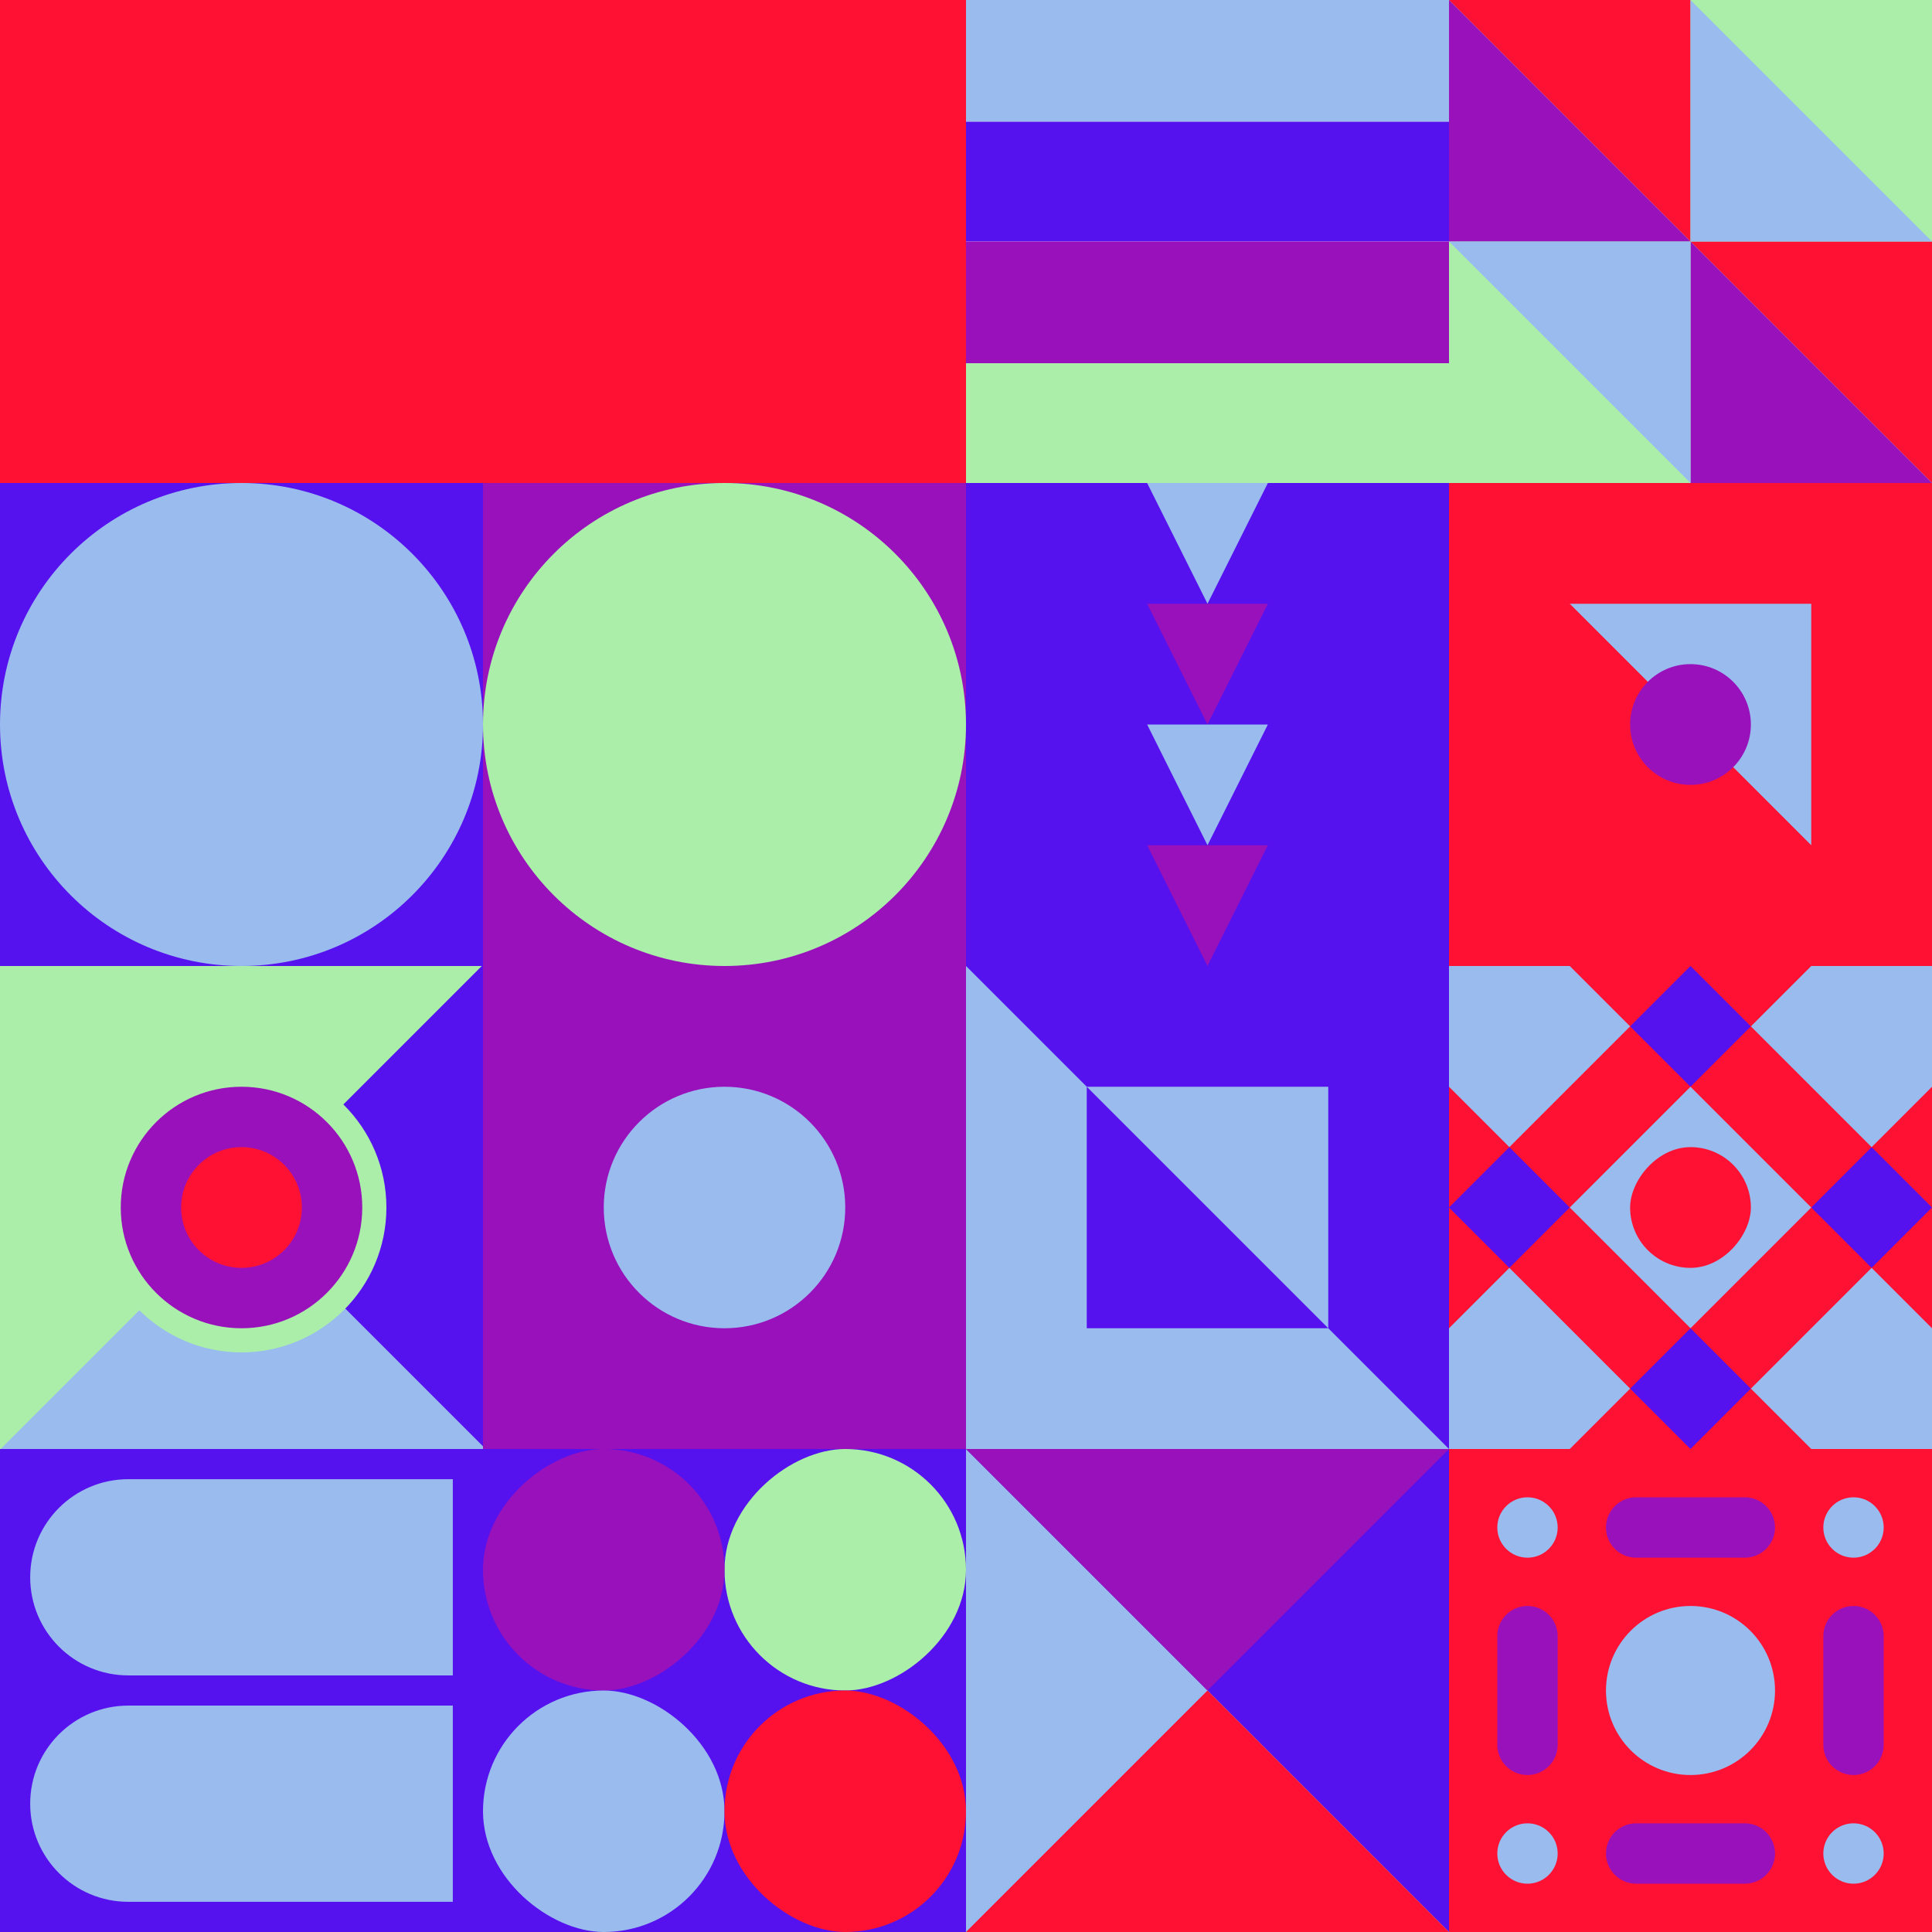
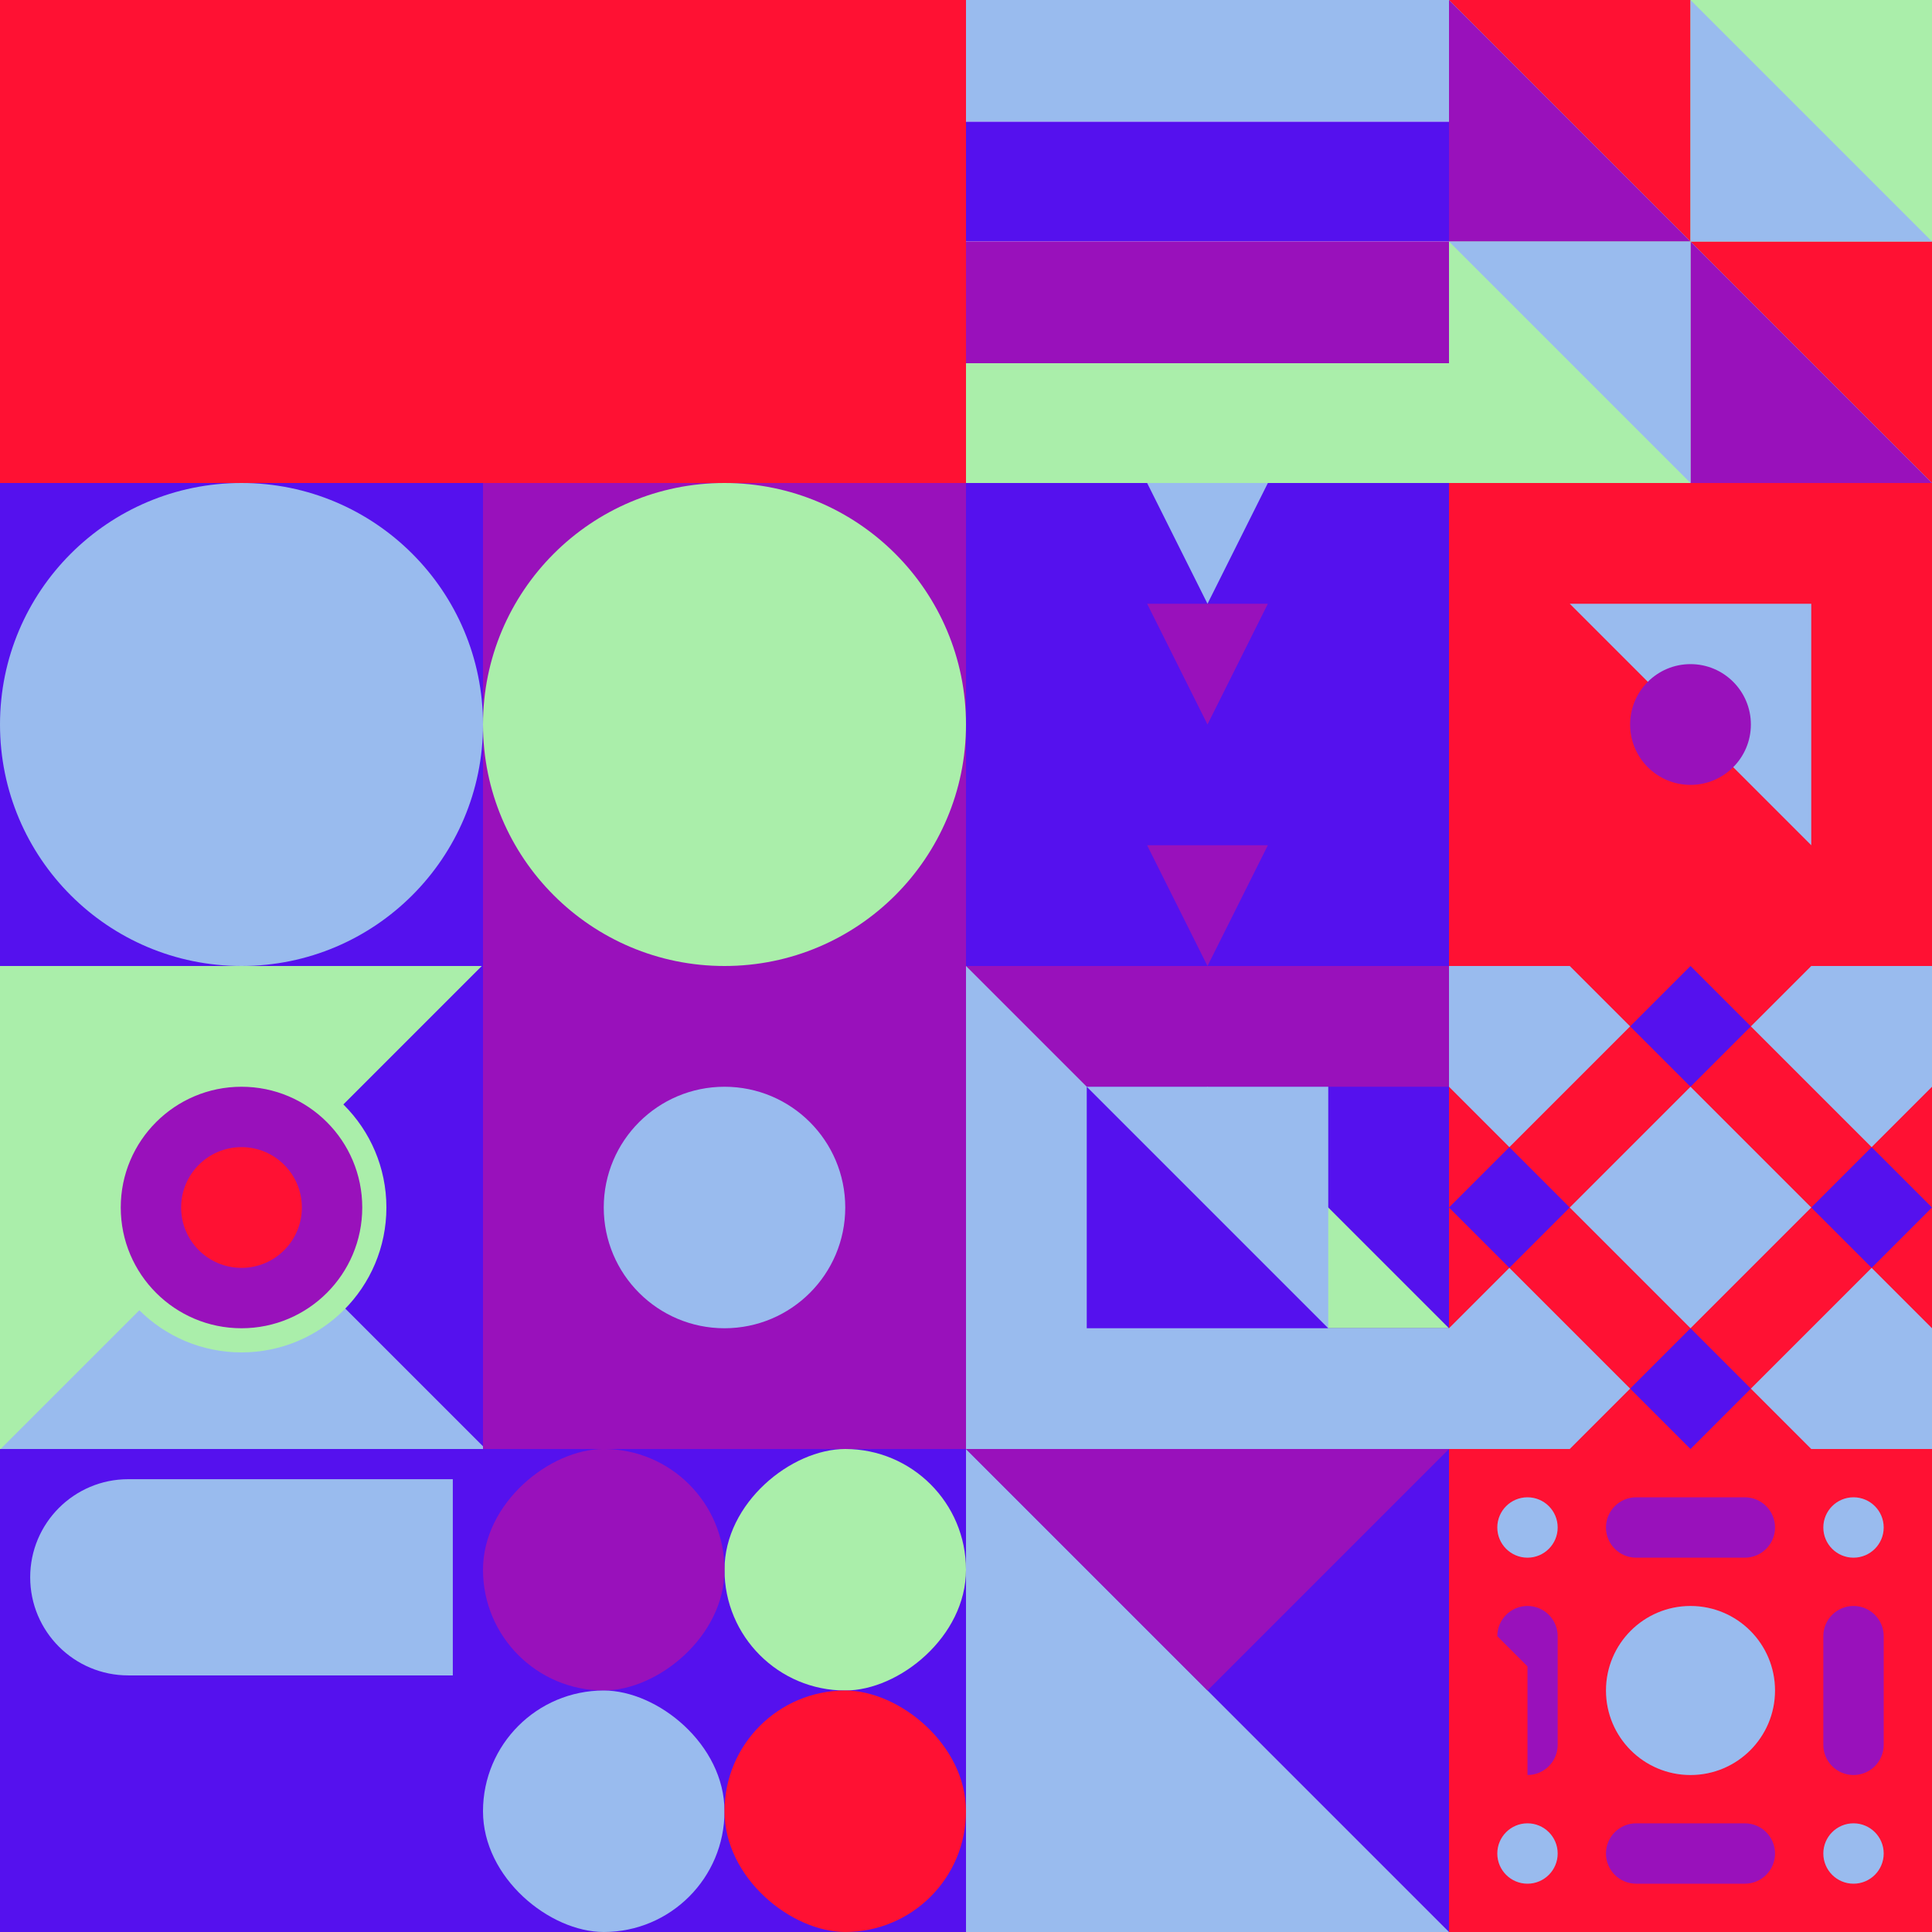
<svg xmlns="http://www.w3.org/2000/svg" id="geo" width="1280" height="1280" viewBox="0 0 1280 1280" fill="none" style="width:640px;height:640px">
  <g class="svg-image">
    <g class="block-0" transform="translate(0,0), scale(2), rotate(90, 160, 160)" height="640" width="640" clip-path="url(#trim)">
      <rect width="320" height="320" fill="white" />
      <rect y="320" width="320" height="160" transform="rotate(-90 0 320)" fill="#ff1133" />
      <rect x="160" y="320" width="320" height="160" transform="rotate(-90 160 320)" fill="#5511ee" />
      <path d="M160 160V0H320V160H160Z" fill="#9911bb" />
      <circle cx="240" cy="80" r="80" fill="#aaeeaa" />
      <circle cx="240" cy="240" r="80" fill="#99bbee" />
    </g>
    <g class="block-1" transform="translate(640,0), scale(1), rotate(0, 160, 160)" height="320" width="320" clip-path="url(#trim)">
      <rect width="320" height="320" fill="white" />
      <rect width="320" height="80.64" fill="#99bbee" />
      <rect y="80.64" width="320" height="79.36" fill="#5511ee" />
      <rect y="160" width="320" height="80.64" fill="#9911bb" />
      <rect y="240.64" width="320" height="79.36" fill="#aaeeaa" />
    </g>
    <g class="block-2" transform="translate(960,0), scale(1), rotate(0, 160, 160)" height="320" width="320" clip-path="url(#trim)">
      <style>@keyframes geo-55a0_t{0%,to{transform:translate(0,0)}13.636%{transform:translate(0,0);animation-timing-function:cubic-bezier(.4,0,.6,1)}50%,63.636%{transform:translate(160px,0);animation-timing-function:cubic-bezier(.4,0,.6,1)}}@keyframes geo-55a1_t{0%,to{transform:translate(0,0)}13.636%{transform:translate(0,0);animation-timing-function:cubic-bezier(.4,0,.6,1)}50%,63.636%{transform:translate(-160px,0);animation-timing-function:cubic-bezier(.4,0,.6,1)}}</style>
      <rect width="320" height="320" fill="#aaeeaa" />
      <rect width="320" height="320" fill="#aaeeaa" />
      <path d="M320 320V160H160l160 160ZM160 160V0H0l160 160Z" fill="#ff1133" />
      <path d="M160 160v160h160L160 160ZM0 0v160h160L0 0Z" fill="#9911bb" />
      <path d="M160 320V160H0l160 160Z" fill="#99bbee" style="animation:2.2s linear infinite both geo-55a0_t" />
      <path d="M160 0v160h160L160 0Z" fill="#99bbee" style="animation:2.2s linear infinite both geo-55a1_t" />
    </g>
    <g class="block-3" transform="translate(640,320), scale(1), rotate(180, 160, 160)" height="320" width="320" clip-path="url(#trim)">
      <rect width="320" height="320" fill="#5511ee" />
      <path d="M160 240L200 320H120L160 240Z" fill="#99bbee" />
      <path d="M160 160L200 240H120L160 160Z" fill="#9911bb" />
-       <path d="M160 80L200 160H120L160 80Z" fill="#99bbee" />
      <path d="M160 0L200 80H120L160 0Z" fill="#9911bb" />
    </g>
    <g class="block-4" transform="translate(960,320), scale(1), rotate(0, 160, 160)" height="320" width="320" clip-path="url(#trim)">
      <style>@keyframes geo-70a0_t{0%,6.818%{transform:translate(160px,160px) rotate(0deg) translate(-160px,-160px);animation-timing-function:cubic-bezier(.4,0,.6,1)}25%,31.818%{transform:translate(160px,160px) rotate(90deg) translate(-160px,-160px);animation-timing-function:cubic-bezier(.4,0,.6,1)}50%,56.818%{transform:translate(160px,160px) rotate(180deg) translate(-160px,-160px);animation-timing-function:cubic-bezier(.4,0,.6,1)}75%,81.818%{transform:translate(160px,160px) rotate(270deg) translate(-160px,-160px);animation-timing-function:cubic-bezier(.4,0,.6,1)}to{transform:translate(160px,160px) rotate(360deg) translate(-160px,-160px)}}</style>
      <rect width="320" height="320" fill="#ff1133" />
      <path d="M240 240V80H80l160 160Z" fill="#99bbee" style="animation:4.4s linear infinite both geo-70a0_t" />
      <circle cx="160" cy="160" fill="#9911bb" r="40" />
    </g>
    <g class="block-5" transform="translate(0,640), scale(1), rotate(270, 160, 160)" height="320" width="320" clip-path="url(#trim)">
      <rect width="320" height="320" fill="#aaeeaa" />
      <g transform="translate(82,557.7) rotate(90) translate(-377.7,-377.7)">
        <rect width="612.4" height="456" fill="#99bbee" transform="translate(270,491.5) rotate(45) translate(-340.4,-160)" />
        <rect width="612.4" height="456" fill="#5511ee" transform="translate(430.5,329.8) rotate(45) translate(-340.4,-160)" />
      </g>
      <ellipse cx="160" cy="160" fill="#9911bb" stroke="#aaeeaa" stroke-width="16" rx="88" ry="88" />
      <ellipse cx="160" cy="160" fill="#ff1133" rx="40" ry="40" />
    </g>
    <g class="block-6" transform="translate(320,640), scale(1), rotate(270, 160, 160)" height="320" width="320" clip-path="url(#trim)">
      <rect width="320" height="320" fill="#9911bb" />
      <circle cx="160" cy="160" r="80" fill="#99bbee" />
    </g>
    <g class="block-7" transform="translate(640,640), scale(1), rotate(0, 160, 160)" height="320" width="320" clip-path="url(#trim)">
      <rect width="320" height="320" fill="#5511ee" />
      <path d="M160 80L320 240H0L160 80Z" fill="#aaeeaa" />
      <rect width="320" height="80" fill="#9911bb" />
      <rect y="240" width="320" height="80" fill="#99bbee" />
-       <rect width="320" height="320" fill="#5511ee" />
      <path d="M0 320H320L0 0V320Z" fill="#99bbee" />
      <rect width="160" height="160" transform="matrix(0 -1 -1 0 240 240)" fill="#99bbee" />
      <path fill-rule="evenodd" clip-rule="evenodd" d="M240 240H80V80L240 240Z" fill="#5511ee" />
    </g>
    <g class="block-8" transform="translate(960,640), scale(1), rotate(270, 160, 160)" height="320" width="320" clip-path="url(#trim)">
      <defs>
        <clipPath id="ClipPath-1">
          <rect width="320" height="320" fill="#5511ee" />
        </clipPath>
      </defs>
      <style>@keyframes geo-24-a0_t{0%,27.273%{transform:translate(0,0);animation-timing-function:ease-in-out}to{transform:translate(120px,-120px)}}@keyframes geo-24-a1_t{0%,27.273%{transform:translate(0,0);animation-timing-function:ease-in-out}to{transform:translate(-120px,120px)}}@keyframes geo-24-a2_t{0%,27.273%{transform:translate(0,0);animation-timing-function:ease-in-out}to{transform:translate(-120px,-120px)}}@keyframes geo-24-a3_t{0%,27.273%{transform:translate(0,0);animation-timing-function:ease-in-out}to{transform:translate(120px,120px)}}</style>
      <g clip-path="url(#ClipPath-1)">
        <rect width="320" height="320" fill="#ff1133" />
        <path d="m120 280 40-40 40 40-40 40-40-40Z" fill="#5511ee" style="animation:1.1s ease-in-out infinite both geo-24-a0_t" />
        <path d="m120 40 40-40 40 40-40 40-40-40Z" fill="#5511ee" style="animation:1.1s ease-in-out infinite both geo-24-a1_t" />
        <path d="m240 160 40-40 40 40-40 40-40-40Z" fill="#5511ee" style="animation:1.1s ease-in-out infinite both geo-24-a2_t" />
        <path d="m0 160 40-40 40 40-40 40-40-40Z" fill="#5511ee" style="animation:1.1s ease-in-out infinite both geo-24-a3_t" />
        <path d="m80 160 80-80 80 80-80 80-80-80ZM-40 40l80-80 80 80-80 80-80-80ZM200 280l80-80 80 80-80 80-80-80ZM-40 280l80-80 80 80-80 80-80-80ZM200 40l80-80 80 80-80 80-80-80Z" fill="#99bbee" />
-         <rect width="80" height="80" rx="40" fill="#ff1133" transform="matrix(0 -1 -1 0 200 200)" />
      </g>
    </g>
    <g class="block-9" transform="translate(0,960), scale(1), rotate(270, 160, 160)" height="320" width="320" clip-path="url(#trim)">
      <rect width="320" height="320" fill="#5511ee" />
-       <path d="M20 300V85C20 49.102 49.102 20 85 20V20C120.899 20 150 49.102 150 85V300H20Z" fill="#99bbee" />
      <path d="M170 300V85C170 49.102 199.101 20 235 20V20C270.899 20 300 49.102 300 85V300H170Z" fill="#99bbee" />
    </g>
    <g class="block-10" transform="translate(320,960), scale(1), rotate(0, 160, 160)" height="320" width="320" clip-path="url(#trim)">
      <rect width="320" height="320" fill="#5511ee" />
      <rect y="320" width="320" height="320" transform="rotate(-90 0 320)" fill="#5511ee" />
      <rect x="160" y="160" width="160" height="160" rx="80" transform="rotate(-90 160 160)" fill="#aaeeaa" />
      <rect y="160" width="160" height="160" rx="80" transform="rotate(-90 0 160)" fill="#9911bb" />
      <rect width="160" height="160" rx="80" transform="matrix(0 -1 -1 0 160 320)" fill="#99bbee" />
      <rect width="160" height="160" rx="80" transform="matrix(0 -1 -1 0 320 320)" fill="#ff1133" />
    </g>
    <g class="block-11" transform="translate(640,960), scale(1), rotate(0, 160, 160)" height="320" width="320" clip-path="url(#trim)">
      <rect width="320" height="320" fill="#5511ee" />
      <path d="M0 320H320L0 0V320Z" fill="#99bbee" />
-       <path d="M0 320H320L160 160L0 320Z" fill="#ff1133" />
      <path d="M320 0H0L160 160L320 0Z" fill="#9911bb" />
    </g>
    <g class="block-12" transform="translate(960,960), scale(1), rotate(0, 160, 160)" height="320" width="320" clip-path="url(#trim)">
      <rect width="320" height="320" fill="#ff1133" />
      <circle cx="268" cy="52" r="20" fill="#99bbee" />
      <circle cx="52" cy="52" r="20" fill="#99bbee" />
      <circle cx="268" cy="268" r="20" fill="#99bbee" />
      <circle cx="52" cy="268" r="20" fill="#99bbee" />
      <circle cx="160" cy="160" r="56" fill="#99bbee" />
-       <path d="M248 124c0-11.046 8.954-20 20-20s20 8.954 20 20v72c0 11.046-8.954 20-20 20s-20-8.954-20-20v-72ZM32 124c0-11.046 8.954-20 20-20s20 8.954 20 20v72c0 11.046-8.954 20-20 20s-20-8.954-20-20v-72ZM124 72c-11.046 0-20-8.954-20-20s8.954-20 20-20h72c11.046 0 20 8.954 20 20s-8.954 20-20 20h-72ZM124 288c-11.046 0-20-8.954-20-20s8.954-20 20-20h72c11.046 0 20 8.954 20 20s-8.954 20-20 20h-72Z" fill="#9911bb" />
+       <path d="M248 124c0-11.046 8.954-20 20-20s20 8.954 20 20v72c0 11.046-8.954 20-20 20s-20-8.954-20-20v-72ZM32 124c0-11.046 8.954-20 20-20s20 8.954 20 20v72c0 11.046-8.954 20-20 20v-72ZM124 72c-11.046 0-20-8.954-20-20s8.954-20 20-20h72c11.046 0 20 8.954 20 20s-8.954 20-20 20h-72ZM124 288c-11.046 0-20-8.954-20-20s8.954-20 20-20h72c11.046 0 20 8.954 20 20s-8.954 20-20 20h-72Z" fill="#9911bb" />
    </g>
  </g>
  <clipPath id="trim">
    <rect width="320" height="320" fill="white" />
  </clipPath>
  <filter id="noiseFilter">
    <feTurbulence baseFrequency="0.5" result="noise" />
    <feColorMatrix type="saturate" values="0.10" />
    <feBlend in="SourceGraphic" in2="noise" mode="multiply" />
  </filter>
  <rect transform="translate(0,0)" height="1280" width="1280" filter="url(#noiseFilter)" opacity="0.4" />
</svg>